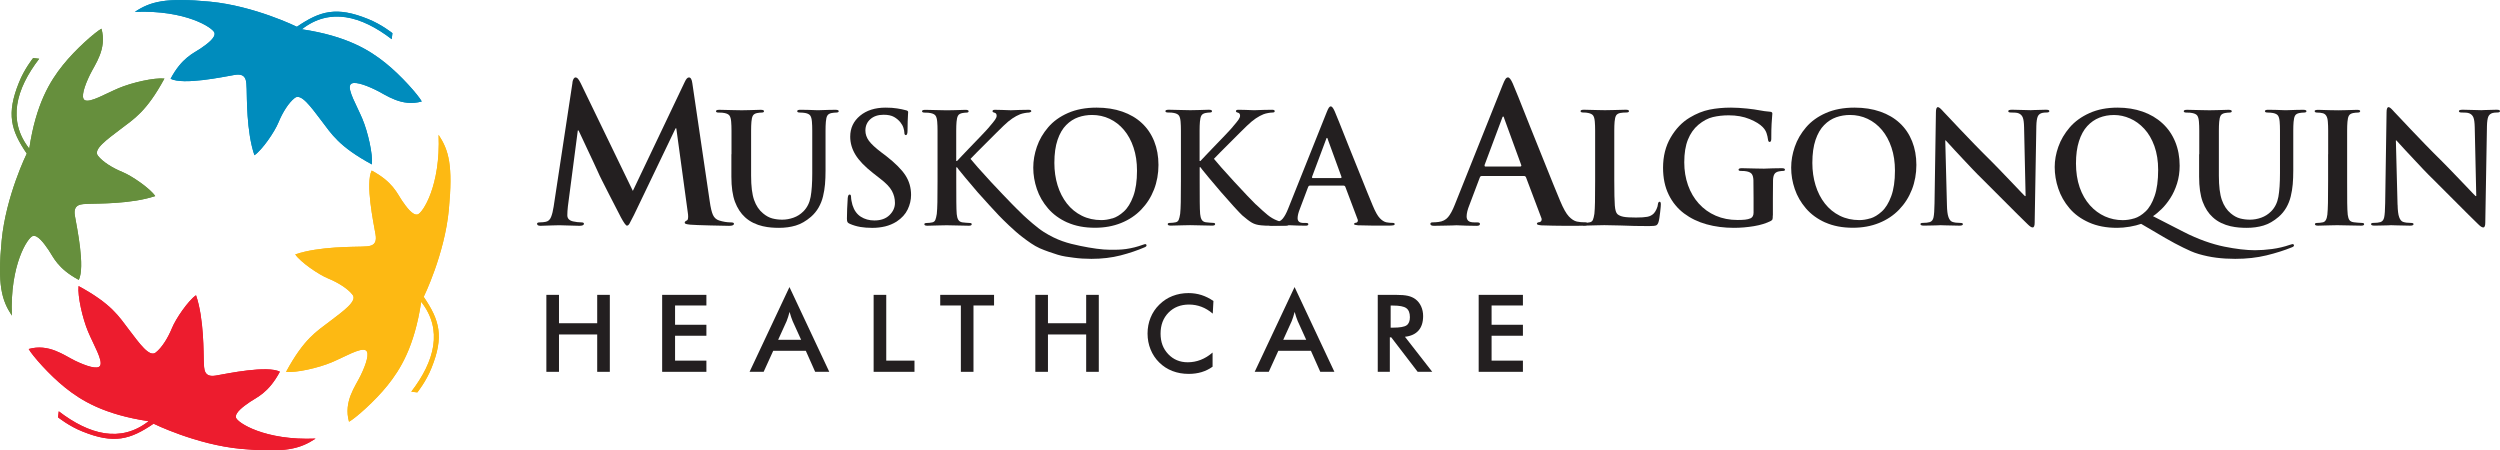
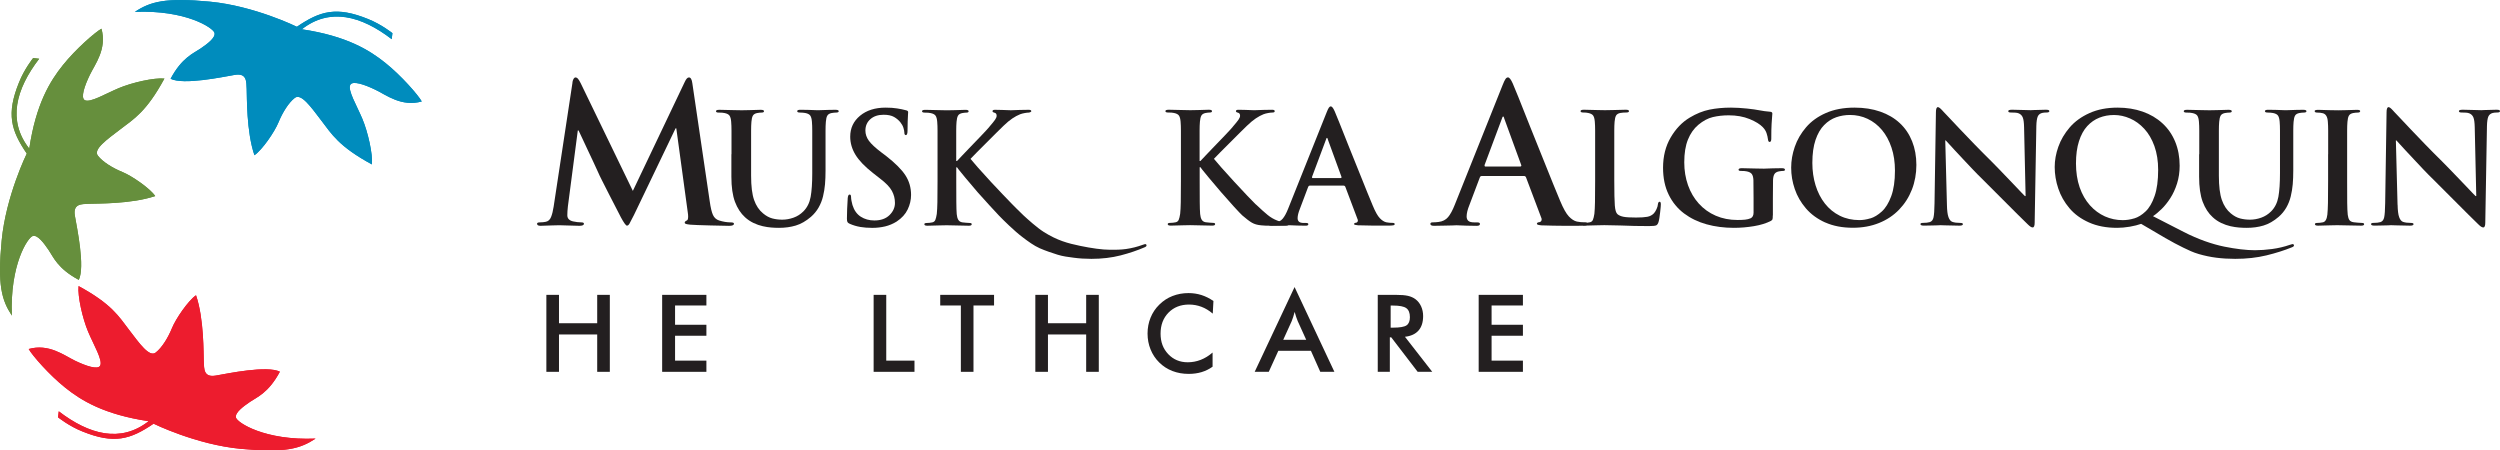
<svg xmlns="http://www.w3.org/2000/svg" id="Layer_1" data-name="Layer 1" viewBox="0 0 701.27 126.35">
  <defs>
    <style>
      .cls-1 {
        fill: #008cbd;
      }

      .cls-2 {
        fill: #231f20;
      }

      .cls-3 {
        fill: #668f3d;
      }

      .cls-4 {
        fill: #ed1c2e;
      }

      .cls-5 {
        fill: #fdb913;
      }
    </style>
  </defs>
  <g>
    <path class="cls-3" d="M3.34,88.54c-2.88-4.37-4.07-8.54-2.88-21.04,1.19-12.51,7.05-24.42,7.05-24.42-4.47-6.55-5.76-11.12-2.18-19.95,1.49-3.77,3.97-6.85,3.97-6.85l1.69.2c-6.55,8.54-8.93,17.37-2.78,25.21,1.89-12.61,5.86-18.96,9.43-23.42,3.57-4.47,9.03-9.23,10.82-10.22,1.59,5.66-1.79,9.93-3.28,13-1.49,3.08-2.61,6.4-1.39,7.05,1.49.79,5.76-1.79,9.53-3.38,3.77-1.59,10.02-2.98,12.8-2.68-5.06,9.33-8.54,11.31-12.31,14.19-3.77,2.88-7.74,5.66-6.35,7.44,1.39,1.79,4.17,3.47,6.85,4.57,2.68,1.09,7.74,4.57,9.23,6.75-6.65,2.28-16.48,2.08-18.56,2.18-2.08.1-4.57-.1-3.97,3.38.6,3.47,2.88,14.29,1.09,17.96-5.96-3.18-7.15-6.45-8.44-8.34-1.29-1.89-3.08-4.37-4.47-3.97-1.39.4-6.45,8.04-5.86,22.33" />
    <path class="cls-3" d="M3.34,88.54c-2.88-4.37-4.07-8.54-2.88-21.04,1.19-12.51,7.05-24.42,7.05-24.42-4.47-6.55-5.76-11.12-2.18-19.95,1.49-3.77,3.97-6.85,3.97-6.85l1.69.2c-6.55,8.54-8.93,17.37-2.78,25.21,1.89-12.61,5.86-18.96,9.43-23.42,3.57-4.47,9.03-9.23,10.82-10.22,1.59,5.66-1.79,9.93-3.28,13-1.49,3.08-2.61,6.4-1.39,7.05,1.49.79,5.76-1.79,9.53-3.38,3.77-1.59,10.02-2.98,12.8-2.68-5.06,9.33-8.54,11.31-12.31,14.19-3.77,2.88-7.74,5.66-6.35,7.44,1.39,1.79,4.17,3.47,6.85,4.57,2.68,1.09,7.74,4.57,9.23,6.75-6.65,2.28-16.48,2.08-18.56,2.18-2.08.1-4.57-.1-3.97,3.38.6,3.47,2.88,14.29,1.09,17.96-5.96-3.18-7.15-6.45-8.44-8.34-1.29-1.89-3.08-4.37-4.47-3.97-1.39.4-6.45,8.04-5.86,22.33Z" />
  </g>
  <g>
    <path class="cls-1" d="M37.81,3.34C42.18.46,46.35-.73,58.86.46c12.51,1.19,24.42,7.05,24.42,7.05,6.55-4.47,11.12-5.76,19.95-2.18,3.77,1.49,6.85,3.97,6.85,3.97l-.2,1.69c-8.54-6.55-17.37-8.93-25.21-2.78,12.61,1.89,18.96,5.86,23.42,9.43,4.47,3.57,9.23,9.03,10.22,10.82-5.66,1.59-9.93-1.79-13-3.28-3.08-1.49-6.4-2.61-7.05-1.39-.79,1.49,1.79,5.76,3.38,9.53,1.59,3.77,2.98,10.02,2.68,12.8-9.33-5.06-11.31-8.54-14.19-12.31-2.88-3.77-5.66-7.74-7.44-6.35-1.79,1.39-3.47,4.17-4.57,6.85-1.09,2.68-4.57,7.74-6.75,9.23-2.28-6.65-2.08-16.48-2.18-18.56-.1-2.08.1-4.57-3.38-3.97-3.47.6-14.29,2.88-17.96,1.09,3.18-5.96,6.45-7.15,8.34-8.44,1.89-1.29,4.37-3.08,3.97-4.47-.4-1.39-8.04-6.45-22.33-5.86" />
    <path class="cls-1" d="M37.81,3.34C42.18.46,46.35-.73,58.86.46c12.51,1.19,24.42,7.05,24.42,7.05,6.55-4.47,11.12-5.76,19.95-2.18,3.77,1.49,6.85,3.97,6.85,3.97l-.2,1.69c-8.54-6.55-17.37-8.93-25.21-2.78,12.61,1.89,18.96,5.86,23.42,9.43,4.47,3.57,9.23,9.03,10.22,10.82-5.66,1.59-9.93-1.79-13-3.28-3.08-1.49-6.4-2.61-7.05-1.39-.79,1.49,1.79,5.76,3.38,9.53,1.59,3.77,2.98,10.02,2.68,12.8-9.33-5.06-11.31-8.54-14.19-12.31-2.88-3.77-5.66-7.74-7.44-6.35-1.79,1.39-3.47,4.17-4.57,6.85-1.09,2.68-4.57,7.74-6.75,9.23-2.28-6.65-2.08-16.48-2.18-18.56-.1-2.08.1-4.57-3.38-3.97-3.47.6-14.29,2.88-17.96,1.09,3.18-5.96,6.45-7.15,8.34-8.44,1.89-1.29,4.37-3.08,3.97-4.47-.4-1.39-8.04-6.45-22.33-5.86Z" />
  </g>
  <g>
    <path class="cls-4" d="M88.54,123.02c-4.37,2.88-8.54,4.07-21.04,2.88-12.51-1.19-24.42-7.05-24.42-7.05-6.55,4.47-11.12,5.76-19.95,2.18-3.77-1.49-6.85-3.97-6.85-3.97l.2-1.69c8.54,6.55,17.37,8.93,25.21,2.78-12.61-1.89-18.96-5.86-23.42-9.43-4.47-3.57-9.23-9.03-10.22-10.82,5.66-1.59,9.93,1.79,13,3.28,3.08,1.49,6.4,2.61,7.05,1.39.79-1.49-1.79-5.76-3.38-9.53-1.59-3.77-2.98-10.02-2.68-12.8,9.33,5.06,11.31,8.54,14.19,12.31,2.88,3.77,5.66,7.74,7.44,6.35,1.79-1.39,3.47-4.17,4.57-6.85,1.09-2.68,4.57-7.74,6.75-9.23,2.28,6.65,2.08,16.48,2.18,18.56.1,2.08-.1,4.57,3.38,3.97,3.47-.6,14.29-2.88,17.96-1.09-3.18,5.96-6.45,7.15-8.34,8.44-1.89,1.29-4.37,3.08-3.97,4.47.4,1.39,8.04,6.45,22.33,5.86" />
    <path class="cls-4" d="M88.54,123.02c-4.37,2.88-8.54,4.07-21.04,2.88-12.51-1.19-24.42-7.05-24.42-7.05-6.55,4.47-11.12,5.76-19.95,2.18-3.77-1.49-6.85-3.97-6.85-3.97l.2-1.69c8.54,6.55,17.37,8.93,25.21,2.78-12.61-1.89-18.96-5.86-23.42-9.43-4.47-3.57-9.23-9.03-10.22-10.82,5.66-1.59,9.93,1.79,13,3.28,3.08,1.49,6.4,2.61,7.05,1.39.79-1.49-1.79-5.76-3.38-9.53-1.59-3.77-2.98-10.02-2.68-12.8,9.33,5.06,11.31,8.54,14.19,12.31,2.88,3.77,5.66,7.74,7.44,6.35,1.79-1.39,3.47-4.17,4.57-6.85,1.09-2.68,4.57-7.74,6.75-9.23,2.28,6.65,2.08,16.48,2.18,18.56.1,2.08-.1,4.57,3.38,3.97,3.47-.6,14.29-2.88,17.96-1.09-3.18,5.96-6.45,7.15-8.34,8.44-1.89,1.29-4.37,3.08-3.97,4.47.4,1.39,8.04,6.45,22.33,5.86Z" />
  </g>
  <g>
-     <path class="cls-5" d="M123.02,37.81c2.88,4.37,4.07,8.54,2.88,21.04-1.19,12.51-7.05,24.42-7.05,24.42,4.47,6.55,5.76,11.12,2.18,19.95-1.49,3.77-3.97,6.85-3.97,6.85l-1.69-.2c6.55-8.54,8.93-17.37,2.78-25.21-1.89,12.61-5.86,18.96-9.43,23.42-3.57,4.47-9.03,9.23-10.82,10.22-1.59-5.66,1.79-9.93,3.28-13,1.49-3.08,2.61-6.4,1.39-7.05-1.49-.79-5.76,1.79-9.53,3.38-3.77,1.59-10.02,2.98-12.8,2.68,5.06-9.33,8.54-11.31,12.31-14.19,3.77-2.88,7.74-5.66,6.35-7.44-1.39-1.79-4.17-3.47-6.85-4.57-2.68-1.09-7.74-4.57-9.23-6.75,6.65-2.28,16.48-2.08,18.56-2.18,2.08-.1,4.57.1,3.97-3.38-.6-3.47-2.88-14.29-1.09-17.96,5.95,3.18,7.15,6.45,8.44,8.34,1.29,1.89,3.08,4.37,4.47,3.97,1.39-.4,6.45-8.04,5.86-22.33" />
-     <path class="cls-5" d="M123.02,37.81c2.88,4.37,4.07,8.54,2.88,21.04-1.19,12.51-7.05,24.42-7.05,24.42,4.47,6.55,5.76,11.12,2.18,19.95-1.49,3.77-3.97,6.85-3.97,6.85l-1.69-.2c6.55-8.54,8.93-17.37,2.78-25.21-1.89,12.61-5.86,18.96-9.43,23.42-3.57,4.47-9.03,9.23-10.82,10.22-1.59-5.66,1.79-9.93,3.28-13,1.49-3.08,2.61-6.4,1.39-7.05-1.49-.79-5.76,1.79-9.53,3.38-3.77,1.59-10.02,2.98-12.8,2.68,5.06-9.33,8.54-11.31,12.31-14.19,3.77-2.88,7.74-5.66,6.35-7.44-1.39-1.79-4.17-3.47-6.85-4.57-2.68-1.09-7.74-4.57-9.23-6.75,6.65-2.28,16.48-2.08,18.56-2.18,2.08-.1,4.57.1,3.97-3.38-.6-3.47-2.88-14.29-1.09-17.96,5.95,3.18,7.15,6.45,8.44,8.34,1.29,1.89,3.08,4.37,4.47,3.97,1.39-.4,6.45-8.04,5.86-22.33Z" />
-   </g>
+     </g>
  <path class="cls-2" d="M160.56,23.11c.18-.93.48-1.39.91-1.39.21,0,.43.12.64.35.21.23.48.67.8,1.31l14.61,30.17,14.55-30.55c.39-.86.78-1.28,1.18-1.28.5,0,.82.55.96,1.66l4.87,33.06c.25,1.79.55,3.07.91,3.85.36.78.93,1.3,1.71,1.55,1.14.36,2.25.54,3.32.54.57,0,.86.12.86.38,0,.39-.46.59-1.39.59-.78,0-2.5-.04-5.14-.11-1.6-.04-2.82-.07-3.64-.11-.82-.04-1.52-.07-2.09-.11-.61-.07-1.02-.14-1.23-.21-.21-.07-.32-.2-.32-.38,0-.21.2-.41.59-.59.25-.07.37-.45.37-1.12,0-.36-.04-.75-.11-1.18l-3.21-23.54h-.21l-11.66,24.29c-.64,1.28-1.07,2.1-1.28,2.46-.21.36-.45.54-.7.54-.29,0-.86-.79-1.71-2.36-.07-.14-.12-.25-.16-.32-1.43-2.75-2.5-4.82-3.21-6.23-.71-1.41-1.35-2.66-1.9-3.75-.55-1.09-.9-1.81-1.04-2.17-.21-.46-.7-1.51-1.44-3.13-.75-1.62-1.27-2.72-1.55-3.29-.75-1.61-1.28-2.75-1.6-3.42-.32-.68-.64-1.36-.96-2.03h-.21l-2.78,21.29c-.11.96-.16,1.8-.16,2.51,0,.46.14.84.43,1.12.29.29.68.48,1.18.59.82.18,1.57.27,2.25.27.53,0,.8.12.8.38,0,.39-.43.59-1.28.59-.93,0-2.23-.04-3.91-.11-.82-.04-1.39-.05-1.71-.05-.25,0-.93.02-2.03.05-1.6.07-2.69.11-3.26.11-.64,0-.96-.2-.96-.59,0-.25.28-.38.86-.38.53,0,1.07-.05,1.6-.16.68-.14,1.17-.59,1.47-1.34.3-.75.54-1.71.72-2.89l5.3-34.88Z" />
  <path class="cls-2" d="M205.19,43.27v-6.62c0-.95-.03-1.78-.09-2.49-.06-.77-.21-1.34-.45-1.7-.24-.36-.71-.61-1.4-.75-.34-.09-.9-.13-1.68-.13-.49,0-.73-.13-.73-.39s.32-.39.95-.39c.8,0,2.14.03,4,.09,1.23.03,1.99.04,2.28.04.34,0,1.06-.01,2.15-.04,1.55-.06,2.59-.09,3.14-.09.63,0,.95.13.95.39s-.23.39-.69.39c-.32,0-.73.04-1.25.13-.57.12-.97.36-1.18.73-.22.37-.35.95-.41,1.72-.06.72-.09,1.55-.09,2.49v12.64c0,2.95.28,5.22.84,6.81.56,1.59,1.4,2.85,2.52,3.76.86.72,1.73,1.19,2.62,1.42.89.23,1.81.34,2.75.34,1.06,0,2.11-.19,3.16-.56,1.05-.37,1.97-.96,2.77-1.76,1.06-1.06,1.74-2.42,2.04-4.08.3-1.66.45-3.86.45-6.58v-12c0-.95-.03-1.78-.09-2.49-.06-.77-.21-1.34-.45-1.7-.24-.36-.71-.61-1.4-.75-.14-.03-.37-.06-.69-.09-.32-.03-.6-.04-.86-.04-.49,0-.73-.13-.73-.39s.3-.39.9-.39c.75,0,1.55.01,2.41.04.86.03,1.66.06,2.41.09h.13c.11,0,.53-.01,1.25-.04.57-.03,1.21-.05,1.91-.06.7-.02,1.28-.02,1.74-.02.6,0,.9.13.9.39s-.26.39-.77.39c-.32,0-.73.04-1.25.13-.57.12-.97.36-1.18.73-.22.37-.35.95-.41,1.72-.06.72-.09,1.55-.09,2.49v11.22c0,1.4-.05,2.68-.15,3.83-.1,1.15-.29,2.28-.56,3.4-.27,1.12-.69,2.16-1.25,3.14-.56.97-1.27,1.83-2.13,2.58-1.4,1.2-2.83,2.02-4.28,2.45-1.45.43-3,.64-4.67.64-.75,0-1.48-.03-2.21-.09-.73-.06-1.52-.18-2.36-.37-.85-.19-1.71-.49-2.58-.9-.87-.42-1.67-.95-2.39-1.61-1.2-1.09-2.14-2.53-2.82-4.32-.67-1.79-1.01-4.15-1.01-7.07v-6.28Z" />
  <path class="cls-2" d="M241.27,63.65c-1-.17-1.96-.46-2.88-.86-.34-.14-.57-.31-.67-.5-.1-.19-.15-.51-.15-.97,0-.86.02-1.77.06-2.73.04-.96.09-1.88.15-2.77v-.13c.06-.75.23-1.12.52-1.12.17,0,.29.06.34.19.06.13.09.31.09.54,0,.26.04.59.11.99.07.4.16.8.28,1.21.46,1.49,1.24,2.59,2.34,3.29,1.1.7,2.37,1.05,3.81,1.05,1.81,0,3.22-.5,4.24-1.5,1.02-1,1.53-2.14,1.53-3.4s-.29-2.34-.86-3.4c-.57-1.06-1.69-2.22-3.35-3.48l-1.98-1.55c-2.29-1.8-3.93-3.51-4.9-5.12-.97-1.6-1.46-3.29-1.46-5.07,0-2.38.92-4.33,2.75-5.85,1.83-1.52,4.23-2.28,7.18-2.28,1.23,0,2.3.07,3.2.22.9.14,1.74.31,2.52.52.4.09.6.26.6.52,0,.12-.01.34-.04.69-.03.57-.06,1.23-.09,1.98-.03.75-.04,1.58-.04,2.49,0,.86-.16,1.29-.47,1.29-.29,0-.43-.26-.43-.77,0-.31-.09-.74-.26-1.29-.17-.54-.46-1.06-.86-1.55-.46-.57-1.05-1.07-1.76-1.48-.72-.41-1.69-.62-2.92-.62-1.55,0-2.79.41-3.72,1.23-.93.82-1.4,1.88-1.4,3.2,0,1,.32,1.96.97,2.86.65.9,1.84,2.01,3.59,3.33l1.2.9c2.58,2.01,4.4,3.83,5.46,5.46,1.06,1.63,1.59,3.47,1.59,5.5,0,1.4-.32,2.77-.95,4.08-.63,1.32-1.66,2.45-3.1,3.4-1,.63-2.08,1.08-3.22,1.36-1.15.27-2.35.41-3.61.41s-2.39-.09-3.4-.26Z" />
  <path class="cls-2" d="M292.77,65.06c3.82,2.4,6.75,3.19,10.23,3.91,3.14.65,6.15,1.09,8.4,1.09,1.41,0,2.84.02,4.46-.21,1.61-.23,3.16-.62,4.63-1.16.09-.03.19-.06.28-.09.22-.09.36-.13.42-.13.28,0,.42.13.42.39,0,.2-.19.37-.56.52-1.98.86-4.21,1.61-6.7,2.26-2.49.64-5.23.97-8.2.97-1.76,0-3.42-.11-4.98-.32-1.57-.21-2.97-.37-4.49-.84-1.52-.47-3.39-1.1-5.02-1.81-1.63-.72-3.29-1.94-4.89-3.16-2.25-1.7-5.28-4.69-6.58-6.04-.41-.42-4.62-4.97-5.93-6.49-1.32-1.52-2.48-2.89-3.48-4.11-1-1.22-1.62-1.97-1.85-2.26l-.47-.64h-.22v3.91c0,2.55,0,4.52.02,5.91.01,1.39.05,2.49.11,3.29.06.66.2,1.19.43,1.59.23.4.6.64,1.12.73.31.03.67.06,1.05.11.39.04.74.07,1.05.07.37,0,.56.11.56.34,0,.29-.27.43-.82.43-1.09,0-2.51-.03-4.26-.09-1-.03-1.65-.04-1.93-.04-.23,0-.9.01-2.02.04-1.66.06-2.79.09-3.4.09s-.86-.14-.86-.43c0-.23.23-.34.69-.34.52,0,1.03-.06,1.55-.17.4-.09.68-.31.84-.69.16-.37.29-.93.41-1.68.09-.83.14-1.93.17-3.29.03-1.36.04-3.32.04-5.87v-14.19c0-.95-.03-1.78-.09-2.49-.06-.77-.21-1.34-.45-1.7-.24-.36-.71-.61-1.4-.75-.34-.09-.9-.13-1.68-.13-.49,0-.73-.13-.73-.39s.31-.39.95-.39c1,0,2.37.03,4.09.09,1,.03,1.65.04,1.93.04.34,0,1.08-.01,2.19-.04,1.49-.06,2.49-.09,3.01-.09.6,0,.9.13.9.39s-.2.39-.6.39c-.29,0-.69.04-1.2.13-.57.12-.97.36-1.18.73-.21.37-.35.95-.41,1.72-.06.72-.09,1.55-.09,2.49v8.51h.22c.26-.29.75-.81,1.48-1.57.73-.76,1.37-1.43,1.91-2,1.49-1.52,2.61-2.68,3.35-3.48.6-.63,1.09-1.14,1.46-1.55.37-.4.63-.69.77-.86l.17-.22c.72-.83,1.23-1.46,1.53-1.89.3-.43.45-.8.45-1.12,0-.49-.2-.77-.6-.86-.37-.09-.56-.23-.56-.43,0-.26.23-.39.69-.39.26,0,.92.01,1.98.04,1.18.06,1.99.09,2.45.09.52,0,1.36-.03,2.54-.09,1.15-.03,1.98-.04,2.49-.04.49,0,.73.13.73.39s-.64.39-.64.39c-.32,0-.72.04-1.2.13-.49.09-.92.2-1.29.34-.72.29-1.45.68-2.19,1.18-.75.5-1.56,1.18-2.45,2.04-.17.14-.85.81-2.04,2-1.19,1.19-2.19,2.19-3.01,3.01-.82.82-1.65,1.65-2.49,2.49-.85.85-1.43,1.44-1.74,1.79.34.43,1.02,1.22,2.04,2.39,1.02,1.16,2.24,2.51,3.66,4.04,1.42,1.54,5.55,5.88,5.96,6.26,0,0,2.51,2.55,3.32,3.28.99.9,3.62,3.31,5.56,4.53Z" />
-   <path class="cls-2" d="M299.43,62.43c-2.21-.99-4.02-2.31-5.44-3.96-1.42-1.65-2.47-3.46-3.14-5.44-.67-1.98-1.01-3.97-1.01-5.98s.34-3.91,1.01-5.87c.67-1.96,1.73-3.79,3.16-5.46,1.43-1.68,3.29-3.02,5.57-4.02s4.95-1.51,8.02-1.51c2.67,0,5.07.37,7.22,1.12s3.98,1.82,5.48,3.22,2.66,3.1,3.46,5.1c.8,1.99,1.2,4.21,1.2,6.64s-.42,4.77-1.25,6.9c-.83,2.14-2.03,4.01-3.59,5.63-1.56,1.62-3.45,2.88-5.65,3.76-2.21.89-4.64,1.33-7.31,1.33-2.95,0-5.53-.49-7.74-1.48ZM312.05,61.27c1.07-.33,2.14-.97,3.2-1.94,1.06-.96,1.94-2.39,2.64-4.28.7-1.89,1.05-4.29,1.05-7.18,0-2.38-.32-4.54-.97-6.47-.64-1.94-1.54-3.58-2.69-4.95-1.15-1.36-2.49-2.4-4.02-3.12-1.53-.72-3.18-1.08-4.92-1.08-1.35,0-2.64.21-3.87.64-1.23.43-2.36,1.15-3.38,2.17-1.02,1.02-1.83,2.41-2.43,4.17-.6,1.76-.9,3.92-.9,6.47,0,2.24.3,4.33.9,6.28.6,1.95,1.48,3.65,2.62,5.12,1.15,1.46,2.54,2.6,4.19,3.42,1.65.82,3.48,1.22,5.48,1.22.97,0,2-.16,3.07-.49Z" />
  <path class="cls-2" d="M336.51,45.16h.22c.26-.29.75-.81,1.48-1.57.73-.76,1.37-1.43,1.91-2,1.49-1.52,2.61-2.68,3.35-3.48.6-.63,1.09-1.14,1.46-1.55.37-.4.63-.69.77-.86l.17-.22c.72-.83,1.23-1.46,1.53-1.89s.45-.8.45-1.12c0-.49-.2-.77-.6-.86-.37-.09-.56-.23-.56-.43,0-.26.23-.39.69-.39.26,0,.92.01,1.98.04,1.18.06,1.99.09,2.45.09.52,0,1.36-.03,2.54-.09,1.15-.03,1.98-.04,2.49-.04.49,0,.73.13.73.39s-.21.39-.64.39c-.32,0-.72.04-1.2.13-.49.09-.92.2-1.29.34-.72.29-1.45.68-2.19,1.18-.74.5-1.56,1.18-2.45,2.04-.17.14-.85.81-2.04,2l-3.01,3.01c-.82.82-1.65,1.65-2.49,2.49-.85.85-1.43,1.44-1.74,1.79.34.43,1.03,1.22,2.04,2.39,1.02,1.16,2.24,2.51,3.65,4.04,1.42,1.54,2.67,2.87,3.74,4,1.07,1.13,1.81,1.88,2.21,2.26l.35.3c1.2,1.15,2.23,2.06,3.07,2.75.84.69,1.76,1.22,2.73,1.59,1.09.43,1.98.65,2.67.65.37,0,.56.11.56.34,0,.29-.34.43-1.03.43h-5.46c-.37,0-.79-.03-1.25-.09-1.06-.09-1.94-.34-2.64-.75-.7-.41-1.6-1.1-2.69-2.04-.43-.4-1.2-1.21-2.3-2.41-1.1-1.21-2.31-2.57-3.63-4.09-1.32-1.52-2.48-2.89-3.48-4.11-1-1.22-1.62-1.97-1.85-2.26l-.47-.64h-.22v3.91c0,2.55,0,4.52.02,5.91.01,1.39.05,2.49.11,3.29.06.66.2,1.19.43,1.59.23.4.6.64,1.12.73.31.03.67.06,1.05.11.39.04.74.07,1.05.07.37,0,.56.11.56.34,0,.29-.27.43-.82.43-1.09,0-2.51-.03-4.26-.09-1-.03-1.65-.04-1.94-.04-.23,0-.9.01-2.02.04-1.66.06-2.79.09-3.4.09s-.86-.14-.86-.43c0-.23.23-.34.69-.34.52,0,1.03-.06,1.55-.17.4-.09.68-.31.84-.69.16-.37.29-.93.41-1.68.09-.83.14-1.93.17-3.29.03-1.36.04-3.32.04-5.87v-14.19c0-.95-.03-1.78-.09-2.49-.06-.77-.21-1.34-.45-1.7-.24-.36-.71-.61-1.4-.75-.34-.09-.9-.13-1.68-.13-.49,0-.73-.13-.73-.39s.31-.39.95-.39c1,0,2.37.03,4.09.09,1,.03,1.65.04,1.93.04.34,0,1.08-.01,2.19-.04,1.49-.06,2.49-.09,3.01-.09.6,0,.9.13.9.39s-.2.39-.6.39c-.29,0-.69.04-1.2.13-.57.12-.97.36-1.18.73-.21.37-.35.95-.41,1.72-.06.72-.09,1.55-.09,2.49v8.51Z" />
  <path class="cls-2" d="M367.34,52.09c-.17,0-.3.11-.39.34l-2.32,6.15c-.43,1.06-.64,1.94-.64,2.62,0,.43.13.76.39.99.26.23.7.35,1.33.35h.65c.43,0,.64.11.64.34,0,.29-.24.43-.73.43-.54,0-1.32-.02-2.32-.04-1.12-.06-1.87-.09-2.24-.09-.09,0-.4.01-.95.04-.43,0-1.04.01-1.83.04-.79.03-1.55.04-2.3.04-.54,0-.82-.14-.82-.43,0-.23.17-.34.52-.34.43,0,.87-.03,1.33-.09.92-.11,1.63-.48,2.15-1.1.52-.62,1.02-1.54,1.51-2.77l10.79-27c.26-.66.47-1.11.64-1.36.17-.24.36-.37.56-.37.32,0,.67.46,1.08,1.38.2.43.63,1.48,1.29,3.14.66,1.66,1.52,3.83,2.58,6.49,2.46,6.14,3.83,9.54,4.11,10.21.27.67.65,1.62,1.14,2.84.49,1.22,1,2.47,1.55,3.76.71,1.72,1.37,2.89,1.98,3.53.6.63,1.21,1.02,1.81,1.16.57.12,1.18.17,1.81.17.37,0,.56.11.56.34,0,.17-.13.29-.39.34-.26.06-.79.09-1.59.09h-3.76c-1.22,0-2.67-.03-4.37-.09h-.17c-.75-.06-1.12-.17-1.12-.34,0-.23.2-.36.6-.39.31-.09.47-.3.47-.64,0-.11-.03-.23-.09-.34l-3.44-9.12c-.09-.2-.23-.3-.43-.3h-9.59ZM376.11,49.94c.14,0,.21-.09.21-.26l-3.87-10.62v-.04c-.06-.23-.13-.34-.21-.34-.12,0-.2.13-.26.39l-3.96,10.58c0,.2.06.3.17.3h7.91Z" />
  <path class="cls-2" d="M415.57,49.38c-.21,0-.37.14-.48.43l-2.89,7.65c-.54,1.32-.8,2.41-.8,3.26,0,.54.16.95.48,1.23.32.29.87.43,1.66.43h.8c.54,0,.8.14.8.43,0,.36-.3.54-.91.54-.68,0-1.64-.02-2.89-.05-1.39-.07-2.32-.11-2.78-.11-.11,0-.5.02-1.18.05-.54,0-1.29.02-2.27.05-.98.04-1.94.05-2.86.05-.68,0-1.02-.18-1.02-.54,0-.29.21-.43.64-.43.54,0,1.09-.04,1.66-.11,1.14-.14,2.03-.6,2.67-1.36.64-.77,1.27-1.92,1.87-3.45l13.43-33.6c.32-.82.59-1.38.8-1.69.21-.3.45-.45.7-.45.39,0,.84.57,1.34,1.71.25.54.78,1.84,1.61,3.9.82,2.07,1.89,4.76,3.21,8.08,3.07,7.63,4.77,11.87,5.11,12.71.34.84.81,2.02,1.42,3.53.61,1.52,1.25,3.08,1.93,4.68.89,2.14,1.71,3.6,2.46,4.39.75.79,1.5,1.27,2.25,1.44.71.14,1.46.21,2.25.21.46,0,.7.14.7.43,0,.21-.16.36-.48.43-.32.07-.98.11-1.98.11h-4.68c-1.52,0-3.33-.04-5.43-.11h-.21c-.93-.07-1.39-.21-1.39-.43,0-.29.25-.45.75-.48.39-.11.59-.37.59-.8,0-.14-.04-.29-.11-.43l-4.28-11.34c-.11-.25-.29-.37-.54-.37h-11.93ZM426.48,46.7c.18,0,.27-.11.27-.32l-4.82-13.21v-.05c-.07-.29-.16-.43-.27-.43-.14,0-.25.16-.32.48l-4.92,13.16c0,.25.07.38.21.38h9.84Z" />
  <path class="cls-2" d="M452.82,50.84c0,3.24.05,5.5.15,6.79.1,1.29.35,2.11.75,2.45.4.34.97.59,1.7.73s1.9.21,3.5.21c1.38,0,2.44-.07,3.18-.21s1.36-.47,1.85-.99c.26-.29.5-.68.73-1.18.23-.5.36-.97.39-1.4.06-.43.22-.65.47-.65.23,0,.34.24.34.73,0,.14-.02.39-.04.75-.03.36-.08.84-.15,1.44-.07.6-.14,1.14-.21,1.61-.07.47-.15.85-.24,1.14-.14.49-.36.8-.64.95-.29.14-.97.21-2.06.21-1.55,0-2.89-.02-4.04-.04-1.15-.03-2.49-.07-4.04-.13-1.92-.06-3.4-.09-4.43-.09-.23,0-.9.01-2.02.04-1.66.06-2.79.09-3.4.09s-.86-.14-.86-.43c0-.23.23-.34.69-.34.52,0,1.03-.06,1.55-.17.4-.09.68-.31.84-.69.16-.37.29-.93.41-1.68.09-.83.14-1.93.17-3.29.03-1.36.04-3.32.04-5.87v-14.19c0-.95-.03-1.78-.09-2.49-.06-.77-.21-1.34-.45-1.7-.24-.36-.71-.61-1.4-.75-.34-.09-.82-.13-1.42-.13-.49,0-.73-.13-.73-.39s.32-.39.95-.39c.69,0,1.92.03,3.7.09,1.21.03,1.94.04,2.19.04.23,0,.99-.01,2.28-.04,1.83-.06,3.02-.09,3.57-.09.6,0,.9.13.9.39s-.26.39-.77.39c-.6,0-1.16.04-1.68.13-.57.12-.97.36-1.18.73-.21.37-.35.95-.41,1.72-.06.72-.09,1.55-.09,2.49v14.19Z" />
  <path class="cls-2" d="M497.28,60.43c0,.57-.03.94-.09,1.1-.06.16-.22.31-.47.45-1.29.66-2.87,1.15-4.73,1.46-1.87.31-3.74.47-5.63.47-2.72,0-5.28-.33-7.65-.99-2.38-.66-4.49-1.68-6.32-3.05-1.83-1.38-3.28-3.14-4.32-5.29-1.05-2.15-1.57-4.66-1.57-7.53,0-3.21.71-6.04,2.13-8.47,1.42-2.44,3.2-4.3,5.35-5.59,1.86-1.12,3.71-1.86,5.55-2.24,1.83-.37,3.84-.56,6.02-.56.72,0,1.45.02,2.19.07.75.04,1.52.11,2.32.19s1.46.16,1.98.24c.52.07.89.13,1.12.19.57.12,1.18.21,1.81.3.63.09,1.16.14,1.59.17.4.03.6.2.6.52,0,.09-.02.24-.04.47-.06.63-.12,1.43-.17,2.39-.06.96-.09,2.36-.09,4.19,0,.6-.16.9-.47.9-.23,0-.37-.19-.43-.56-.09-.69-.23-1.33-.43-1.91-.2-.59-.54-1.14-1.03-1.65-.78-.83-2.02-1.6-3.72-2.3-1.71-.7-3.66-1.05-5.87-1.05-1.58,0-3.05.17-4.43.49-1.38.33-2.74,1.05-4.08,2.17-1.26,1.06-2.24,2.45-2.92,4.15-.69,1.71-1.03,3.83-1.03,6.38,0,2.29.35,4.43,1.05,6.41.7,1.98,1.71,3.7,3.03,5.16,1.32,1.46,2.9,2.6,4.75,3.4,1.85.8,3.89,1.2,6.13,1.2.8,0,1.5-.03,2.09-.09.59-.06,1.11-.19,1.57-.39.54-.26.82-.79.82-1.59v-4.04c0-2.52-.02-4.21-.04-5.07-.03-.74-.17-1.3-.43-1.68-.26-.37-.73-.63-1.42-.77-.34-.09-.9-.13-1.68-.13-.43,0-.64-.11-.64-.34,0-.29.3-.43.9-.43.78,0,2.08.03,3.91.09,1.26.03,2.04.04,2.32.04.34,0,1.16-.03,2.45-.09,1.14-.03,2.01-.04,2.58-.04s.86.14.86.43c0,.23-.19.34-.56.34-.26,0-.65.04-1.16.13-.57.12-.98.36-1.22.73-.24.37-.38.95-.41,1.72-.03.86-.04,2.58-.04,5.16v4.73Z" />
  <path class="cls-2" d="M512.03,62.43c-2.21-.99-4.02-2.31-5.44-3.96-1.42-1.65-2.47-3.46-3.14-5.44-.68-1.98-1.01-3.97-1.01-5.98s.34-3.91,1.01-5.87c.67-1.96,1.73-3.79,3.16-5.46,1.43-1.68,3.29-3.02,5.57-4.02s4.95-1.51,8.02-1.51c2.67,0,5.07.37,7.22,1.12,2.15.75,3.98,1.82,5.48,3.22,1.51,1.4,2.66,3.1,3.46,5.1.8,1.99,1.2,4.21,1.2,6.64s-.42,4.77-1.25,6.9c-.83,2.14-2.03,4.01-3.59,5.63-1.56,1.62-3.45,2.88-5.65,3.76-2.21.89-4.64,1.33-7.31,1.33-2.95,0-5.53-.49-7.74-1.48ZM524.65,61.27c1.08-.33,2.14-.97,3.21-1.94,1.06-.96,1.94-2.39,2.64-4.28.7-1.89,1.05-4.29,1.05-7.18,0-2.38-.32-4.54-.97-6.47-.65-1.94-1.54-3.58-2.69-4.95-1.15-1.36-2.49-2.4-4.02-3.12-1.53-.72-3.18-1.08-4.92-1.08-1.35,0-2.64.21-3.87.64-1.23.43-2.36,1.15-3.37,2.17-1.02,1.02-1.83,2.41-2.43,4.17-.6,1.76-.9,3.92-.9,6.47,0,2.24.3,4.33.9,6.28.6,1.95,1.47,3.65,2.62,5.12,1.15,1.46,2.54,2.6,4.19,3.42,1.65.82,3.48,1.22,5.48,1.22.97,0,2-.16,3.07-.49Z" />
  <path class="cls-2" d="M546.13,57.46c.03,1.58.17,2.72.43,3.44.26.72.62,1.16,1.08,1.33.57.2,1.32.3,2.24.3.49,0,.73.11.73.34,0,.29-.33.43-.99.43-1.21,0-2.58-.03-4.13-.09-.54-.03-.95-.04-1.2-.04-.12,0-.36.01-.73.04-.4,0-.98.01-1.74.04-.76.03-1.48.04-2.17.04-.63,0-.95-.14-.95-.43,0-.23.23-.34.69-.34.8,0,1.45-.07,1.93-.22.54-.17.9-.62,1.05-1.33.16-.72.25-2.05.28-4l.39-25.46c0-.97.19-1.46.56-1.46.26,0,.66.3,1.21.9.14.17.27.31.39.43.03.03.54.57,1.53,1.61.99,1.04,2.03,2.15,3.12,3.31,1.09,1.16,2.44,2.56,4.04,4.21,1.61,1.65,3.15,3.21,4.64,4.67.66.66,1.37,1.38,2.13,2.17.76.79,2.17,2.26,4.23,4.41.95,1,1.66,1.76,2.15,2.26.49.5.8.82.95.97h.21l-.43-19.31c-.03-1.29-.15-2.2-.37-2.73-.21-.53-.58-.91-1.1-1.14-.26-.11-.58-.19-.97-.21-.39-.03-.82-.04-1.31-.04-.46,0-.69-.13-.69-.39,0-.14.09-.24.28-.3.19-.06.46-.09.84-.09.95,0,2.18.03,3.7.09.72.03,1.22.04,1.51.04.09,0,.34-.01.77-.04,1.35-.06,2.49-.09,3.44-.09.34,0,.59.03.75.09.16.06.24.16.24.3,0,.26-.26.39-.77.39s-.95.04-1.29.13c-.6.17-1.01.52-1.22,1.05-.21.53-.34,1.4-.37,2.6l-.47,27.13c0,.89-.19,1.33-.56,1.33-.2,0-.42-.08-.64-.24-.23-.16-.5-.39-.82-.71-.66-.63-1.6-1.55-2.82-2.77-1.22-1.22-2.6-2.6-4.15-4.15-2.78-2.81-4.69-4.71-5.72-5.72-.89-.86-1.79-1.78-2.71-2.75-.92-.97-1.76-1.86-2.52-2.67-.76-.8-1.58-1.68-2.45-2.62s-1.41-1.53-1.61-1.76c-.6-.66-.92-1-.95-1.03h-.13l.47,18.06Z" />
  <path class="cls-2" d="M600.61,62.79c-.86.31-1.92.58-3.18.8-1.26.21-2.45.32-3.57.32-3.01,0-5.64-.5-7.89-1.51-2.25-1-4.08-2.34-5.48-4-1.41-1.66-2.45-3.5-3.12-5.5-.68-2.01-1.01-4.03-1.01-6.06,0-1.86.34-3.76,1.03-5.7.69-1.94,1.75-3.73,3.18-5.4,1.43-1.66,3.28-3,5.55-4.02,2.26-1.02,4.89-1.53,7.87-1.53,2.55,0,4.89.37,7.03,1.12,2.14.75,3.98,1.83,5.55,3.27s2.76,3.16,3.59,5.18c.83,2.02,1.25,4.26,1.25,6.73,0,1.78-.24,3.44-.73,4.99-.49,1.55-1.12,2.92-1.89,4.11-.77,1.19-1.58,2.2-2.43,3.03-.85.83-1.65,1.51-2.43,2.02l8.64,4.43c4.01,2.06,8,3.43,11.34,4.11,3.34.67,6.21,1.01,8.61,1.01,1.5,0,3.11-.11,4.83-.34,1.72-.23,3.36-.62,4.93-1.16.1-.03.2-.06.3-.09.23-.09.38-.13.45-.13.3,0,.45.13.45.39,0,.2-.2.37-.6.52-2.1.86-4.48,1.61-7.14,2.26-2.65.64-5.56.97-8.74.97-1.87,0-3.64-.11-5.3-.32-1.67-.21-3.31-.56-4.93-1.03-1.62-.47-2.84-1.07-4.33-1.79-1.49-.72-3.18-1.62-5.07-2.71l-6.75-3.96ZM598.67,61.27c1.09-.33,2.15-.98,3.18-1.96,1.03-.97,1.88-2.42,2.54-4.34.66-1.92.99-4.36.99-7.31,0-2.49-.35-4.71-1.05-6.67-.7-1.95-1.65-3.57-2.84-4.86-1.19-1.29-2.52-2.26-4-2.9-1.48-.65-2.97-.97-4.49-.97s-2.83.25-4.11.75c-1.28.5-2.41,1.29-3.4,2.36-.99,1.08-1.76,2.49-2.32,4.24-.56,1.75-.84,3.83-.84,6.23s.34,4.73,1.03,6.71c.69,1.98,1.65,3.65,2.88,5.03,1.23,1.38,2.64,2.41,4.21,3.12,1.58.7,3.24,1.05,4.99,1.05,1.06,0,2.13-.16,3.22-.49Z" />
  <path class="cls-2" d="M616.91,43.27v-6.62c0-.95-.03-1.78-.09-2.49-.06-.77-.21-1.34-.45-1.7-.24-.36-.71-.61-1.4-.75-.34-.09-.9-.13-1.68-.13-.49,0-.73-.13-.73-.39s.31-.39.95-.39c.8,0,2.13.03,4,.09,1.23.03,1.99.04,2.28.04.34,0,1.06-.01,2.15-.04,1.55-.06,2.59-.09,3.14-.09.63,0,.95.13.95.39s-.23.39-.69.39c-.31,0-.73.04-1.25.13-.57.12-.97.36-1.18.73-.21.37-.35.95-.41,1.72-.06.72-.09,1.55-.09,2.49v12.64c0,2.95.28,5.22.84,6.81.56,1.59,1.4,2.85,2.51,3.76.86.72,1.73,1.19,2.62,1.42.89.23,1.81.34,2.75.34,1.06,0,2.12-.19,3.16-.56,1.04-.37,1.97-.96,2.77-1.76,1.06-1.06,1.74-2.42,2.04-4.08.3-1.66.45-3.86.45-6.58v-12c0-.95-.03-1.78-.09-2.49-.06-.77-.21-1.34-.45-1.7-.24-.36-.71-.61-1.4-.75-.14-.03-.37-.06-.69-.09-.32-.03-.6-.04-.86-.04-.49,0-.73-.13-.73-.39s.3-.39.9-.39c.75,0,1.55.01,2.41.04.86.03,1.66.06,2.41.09h.13c.12,0,.53-.01,1.25-.04.57-.03,1.21-.05,1.91-.06.7-.02,1.28-.02,1.74-.02.6,0,.9.13.9.39s-.26.39-.77.39c-.32,0-.73.04-1.25.13-.57.12-.97.36-1.18.73-.21.37-.35.95-.41,1.72-.06.72-.09,1.55-.09,2.49v11.22c0,1.4-.05,2.68-.15,3.83-.1,1.15-.29,2.28-.56,3.4-.27,1.12-.69,2.16-1.25,3.14-.56.97-1.27,1.83-2.13,2.58-1.4,1.2-2.83,2.02-4.28,2.45-1.45.43-3,.64-4.67.64-.75,0-1.48-.03-2.21-.09-.73-.06-1.52-.18-2.37-.37-.85-.19-1.7-.49-2.58-.9-.87-.42-1.67-.95-2.38-1.61-1.21-1.09-2.14-2.53-2.82-4.32-.67-1.79-1.01-4.15-1.01-7.07v-6.28Z" />
  <path class="cls-2" d="M653.07,43.27v-6.62c0-.95-.03-1.78-.09-2.49-.09-1.4-.57-2.21-1.46-2.41-.43-.11-.95-.17-1.55-.17-.46,0-.69-.14-.69-.43,0-.23.34-.34,1.03-.34.54,0,1.59.03,3.14.09,1.2.03,2.02.04,2.45.04.35,0,1.05-.01,2.11-.04,1.49-.06,2.54-.09,3.14-.09s.9.12.9.34c0,.29-.23.43-.69.43-.34,0-.77.04-1.29.13-.57.12-.97.36-1.18.73-.22.37-.35.95-.41,1.72-.06.72-.09,1.55-.09,2.49v14.19c0,2.67,0,4.7.02,6.08.02,1.39.06,2.5.15,3.33.09.66.24,1.15.47,1.48.23.33.64.54,1.25.62.31.03.67.06,1.07.11.4.04.78.07,1.12.07.46,0,.69.11.69.34,0,.29-.27.43-.82.43-1.2,0-2.78-.03-4.73-.09-.92-.03-1.58-.04-1.98-.04-.23,0-.9.01-2.02.04-1.66.06-2.79.09-3.4.09-.57,0-.86-.14-.86-.43,0-.23.23-.34.69-.34.52,0,1.03-.06,1.55-.17.69-.14,1.1-.86,1.25-2.15.09-.83.14-1.94.17-3.33.03-1.39.04-3.4.04-6.04v-7.57Z" />
  <path class="cls-2" d="M672.55,57.46c.03,1.58.17,2.72.43,3.44s.62,1.16,1.07,1.33c.57.2,1.32.3,2.24.3.49,0,.73.11.73.34,0,.29-.33.43-.99.43-1.2,0-2.58-.03-4.13-.09-.54-.03-.95-.04-1.21-.04-.12,0-.36.01-.73.04-.4,0-.98.01-1.74.04-.76.03-1.48.04-2.17.04-.63,0-.95-.14-.95-.43,0-.23.23-.34.69-.34.8,0,1.45-.07,1.94-.22.54-.17.9-.62,1.05-1.33.16-.72.25-2.05.28-4l.39-25.46c0-.97.19-1.46.56-1.46.26,0,.66.3,1.2.9.14.17.27.31.39.43.03.03.54.57,1.53,1.61.99,1.04,2.03,2.15,3.12,3.31,1.09,1.16,2.44,2.56,4.04,4.21,1.6,1.65,3.15,3.21,4.64,4.67.66.66,1.37,1.38,2.13,2.17.76.79,2.17,2.26,4.24,4.41.95,1,1.66,1.76,2.15,2.26.49.5.8.82.95.97h.21l-.43-19.31c-.03-1.29-.15-2.2-.37-2.73-.21-.53-.58-.91-1.1-1.14-.26-.11-.58-.19-.97-.21-.39-.03-.82-.04-1.31-.04-.46,0-.69-.13-.69-.39,0-.14.09-.24.28-.3.19-.06.47-.09.84-.09.95,0,2.18.03,3.7.09.72.03,1.22.04,1.51.04.09,0,.34-.01.77-.04,1.35-.06,2.49-.09,3.44-.09.34,0,.6.03.75.09.16.06.24.16.24.3,0,.26-.26.39-.77.39s-.95.04-1.29.13c-.6.17-1.01.52-1.23,1.05-.21.53-.34,1.4-.37,2.6l-.47,27.13c0,.89-.19,1.33-.56,1.33-.2,0-.42-.08-.65-.24-.23-.16-.5-.39-.82-.71-.66-.63-1.6-1.55-2.82-2.77-1.22-1.22-2.6-2.6-4.15-4.15-2.78-2.81-4.69-4.71-5.72-5.72-.89-.86-1.79-1.78-2.71-2.75-.92-.97-1.76-1.86-2.51-2.67-.76-.8-1.58-1.68-2.45-2.62-.87-.95-1.41-1.53-1.61-1.76-.6-.66-.92-1-.95-1.03h-.13l.47,18.06Z" />
  <g>
    <path class="cls-2" d="M153.26,104.3v-21.59h3.54v7.96h10.72v-7.96h3.54v21.59h-3.54v-10.48h-10.72v10.48h-3.54Z" />
    <path class="cls-2" d="M185.74,104.3v-21.59h12.41v2.98h-8.79v5.41h8.79v3.08h-8.79v6.98h8.79v3.14h-12.41Z" />
-     <path class="cls-2" d="M228.66,104.3l-2.62-5.89h-9.15l-2.68,5.89h-3.95l11.19-23.78,11.17,23.78h-3.96ZM218.28,95.31h6.44l-2.37-5.22c-.14-.33-.28-.72-.43-1.15-.15-.43-.29-.91-.44-1.45-.13.5-.26.97-.4,1.4-.14.43-.29.83-.43,1.2l-2.37,5.22Z" />
    <path class="cls-2" d="M245.06,104.3v-21.59h3.54v18.45h7.92v3.14h-11.47Z" />
    <path class="cls-2" d="M273.07,85.69v18.61h-3.54v-18.61h-5.79v-2.98h15.1v2.98h-5.76Z" />
    <path class="cls-2" d="M290.42,104.3v-21.59h3.54v7.96h10.72v-7.96h3.54v21.59h-3.54v-10.48h-10.72v10.48h-3.54Z" />
    <path class="cls-2" d="M340.17,87.96c-.99-.84-2.04-1.48-3.15-1.9-1.11-.42-2.27-.63-3.49-.63-2.36,0-4.28.76-5.76,2.27-1.48,1.52-2.22,3.48-2.22,5.88s.72,4.25,2.16,5.77c1.44,1.51,3.26,2.27,5.45,2.27,1.28,0,2.49-.23,3.65-.68,1.16-.45,2.26-1.13,3.33-2.05v3.97c-.94.68-1.97,1.18-3.08,1.52-1.11.33-2.31.5-3.61.5-1.65,0-3.18-.27-4.58-.81s-2.63-1.34-3.69-2.39c-1.05-1.03-1.86-2.25-2.43-3.65s-.85-2.89-.85-4.47.28-3.07.85-4.46c.57-1.39,1.38-2.61,2.46-3.66,1.07-1.06,2.3-1.87,3.69-2.41,1.39-.54,2.88-.82,4.5-.82,1.27,0,2.48.19,3.63.55,1.15.37,2.27.93,3.35,1.67l-.19,3.54Z" />
    <path class="cls-2" d="M370.35,104.3l-2.62-5.89h-9.15l-2.68,5.89h-3.95l11.19-23.78,11.17,23.78h-3.96ZM359.96,95.31h6.44l-2.37-5.22c-.14-.33-.28-.72-.43-1.15-.15-.43-.29-.91-.44-1.45-.12.5-.26.97-.4,1.4-.14.43-.29.83-.43,1.2l-2.37,5.22Z" />
    <path class="cls-2" d="M389.86,94.64v9.66h-3.39v-21.59h5.04c1.48,0,2.62.09,3.44.28.81.19,1.51.5,2.09.93.69.52,1.22,1.19,1.6,2.02.37.83.56,1.73.56,2.71,0,1.73-.43,3.08-1.29,4.06-.86.98-2.13,1.57-3.81,1.76l7.65,9.82h-4.09l-7.4-9.66h-.41ZM390.09,91.91h.65c1.91,0,3.18-.22,3.81-.65.63-.43.94-1.2.94-2.3,0-1.19-.34-2.03-1.01-2.52-.67-.49-1.92-.73-3.74-.73h-.65v6.19Z" />
    <path class="cls-2" d="M414.78,104.3v-21.59h12.41v2.98h-8.79v5.41h8.79v3.08h-8.79v6.98h8.79v3.14h-12.41Z" />
  </g>
</svg>